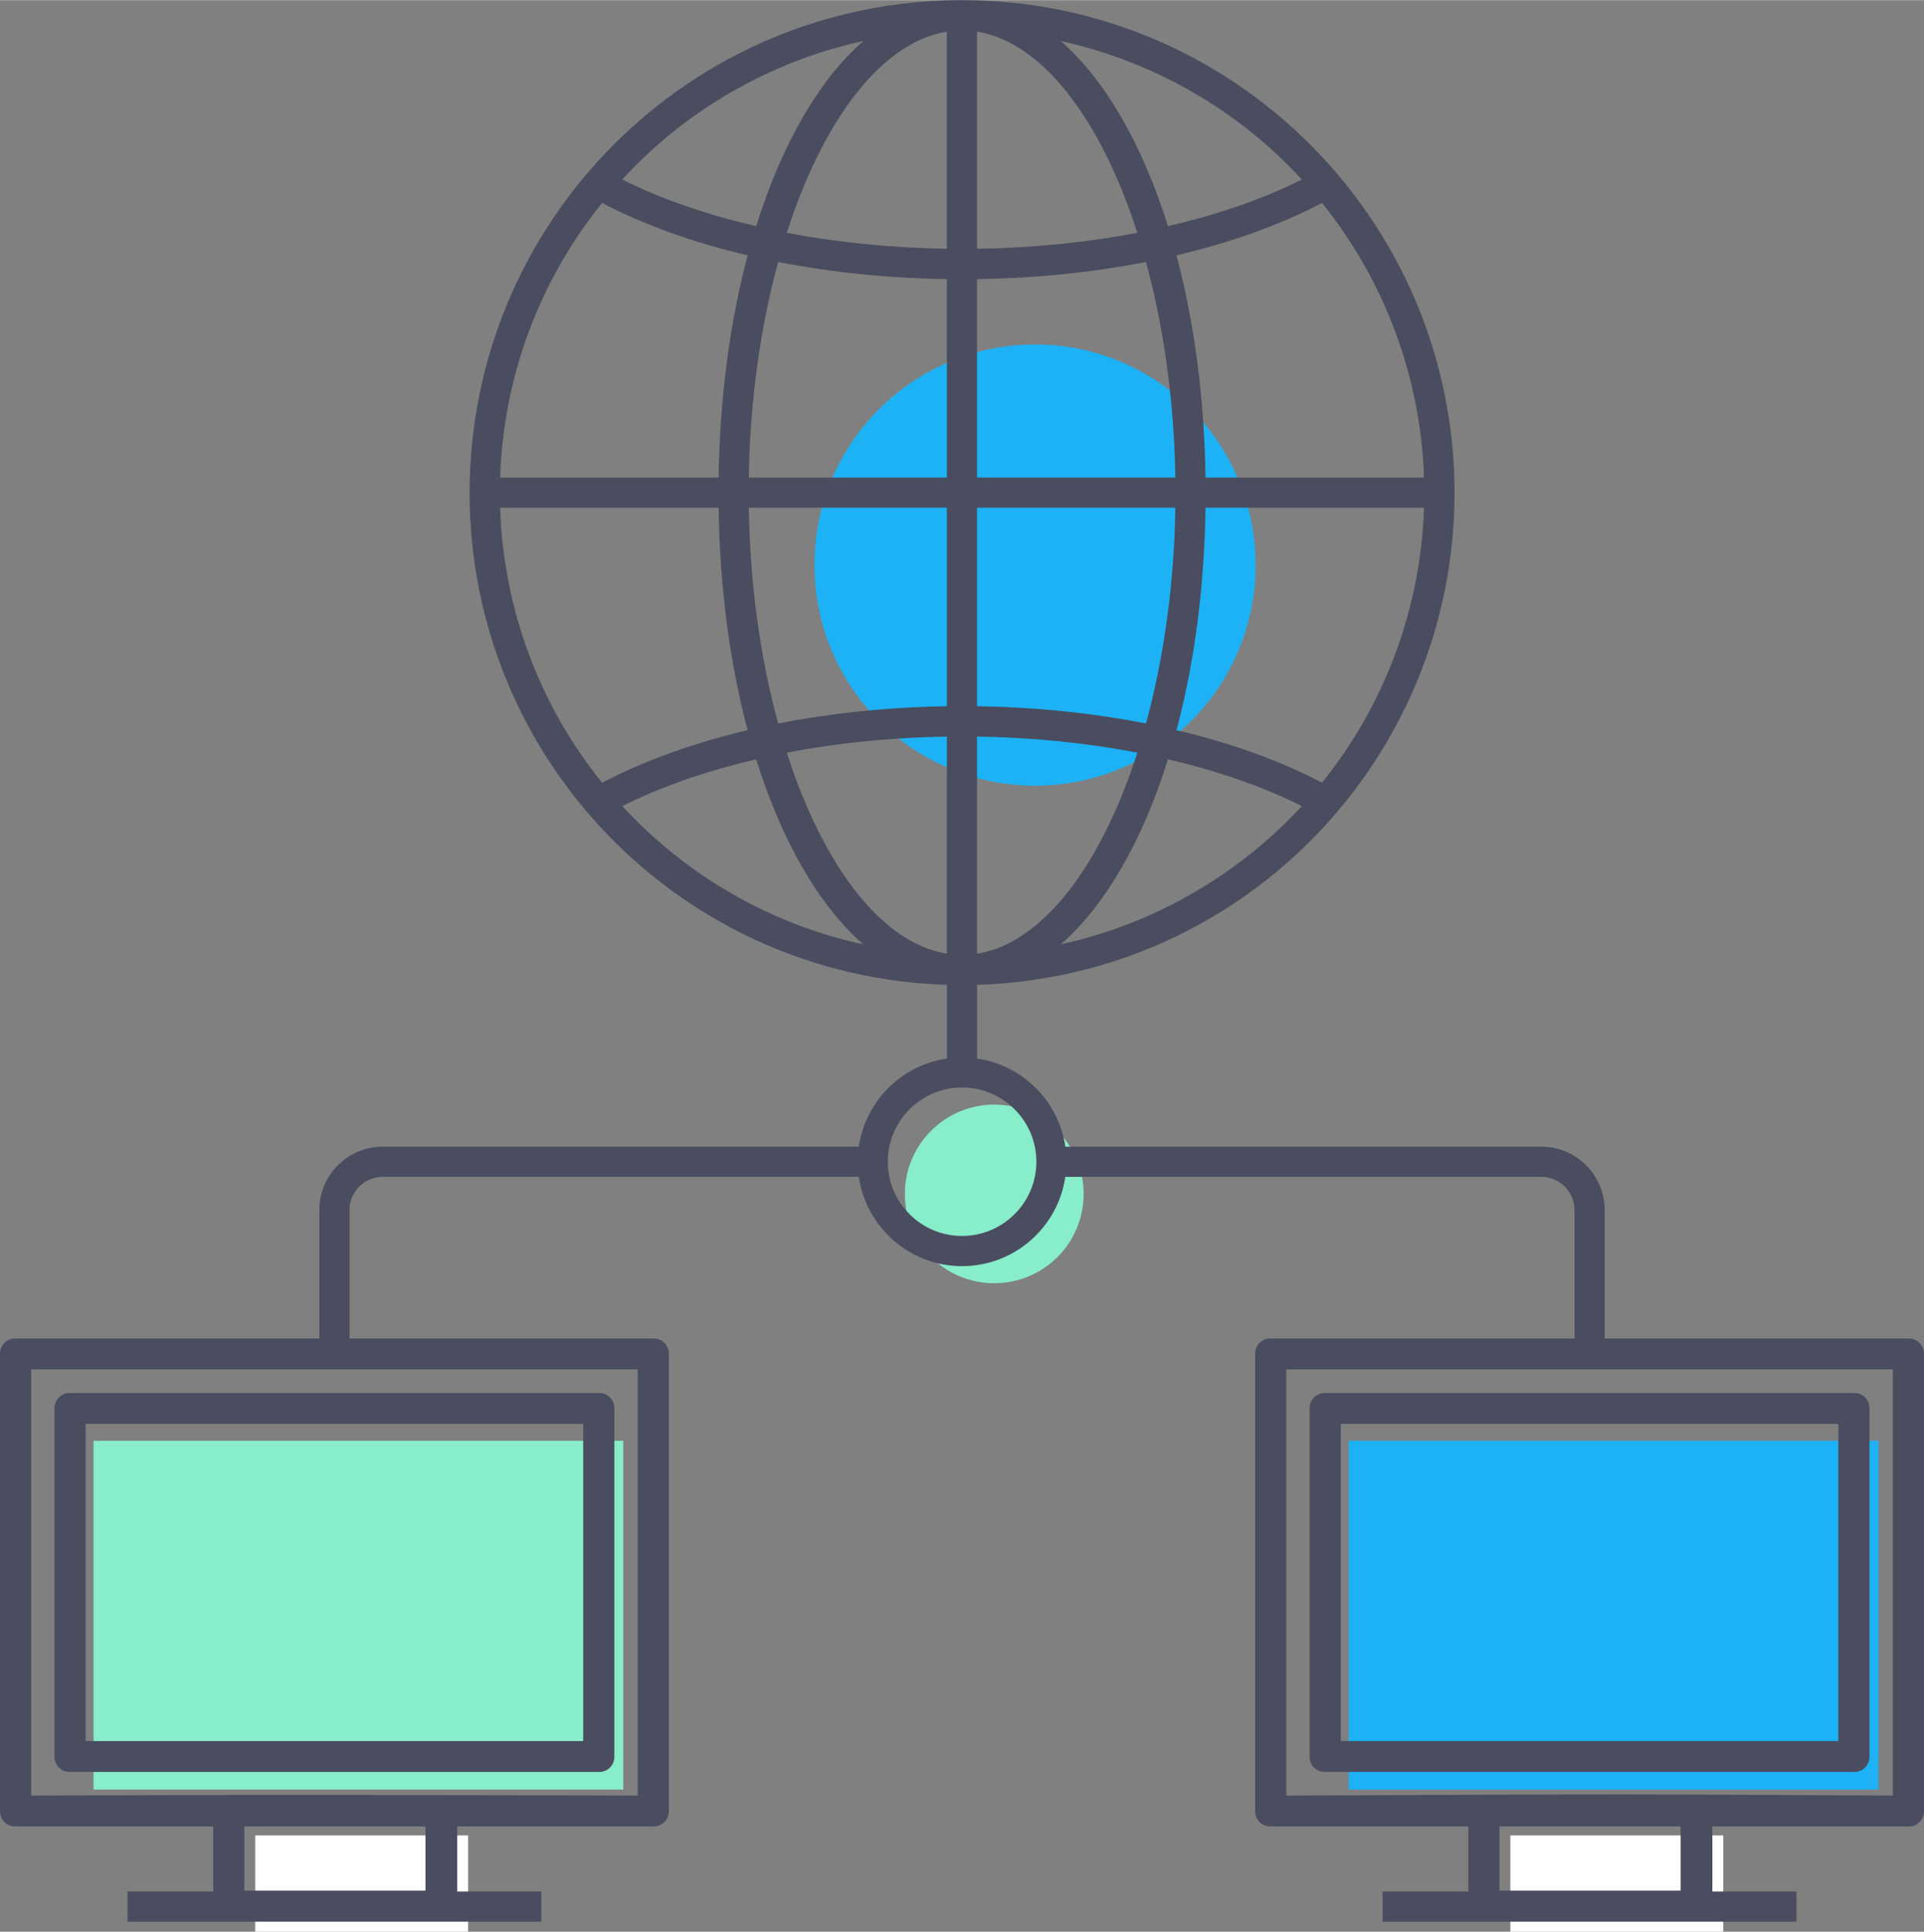
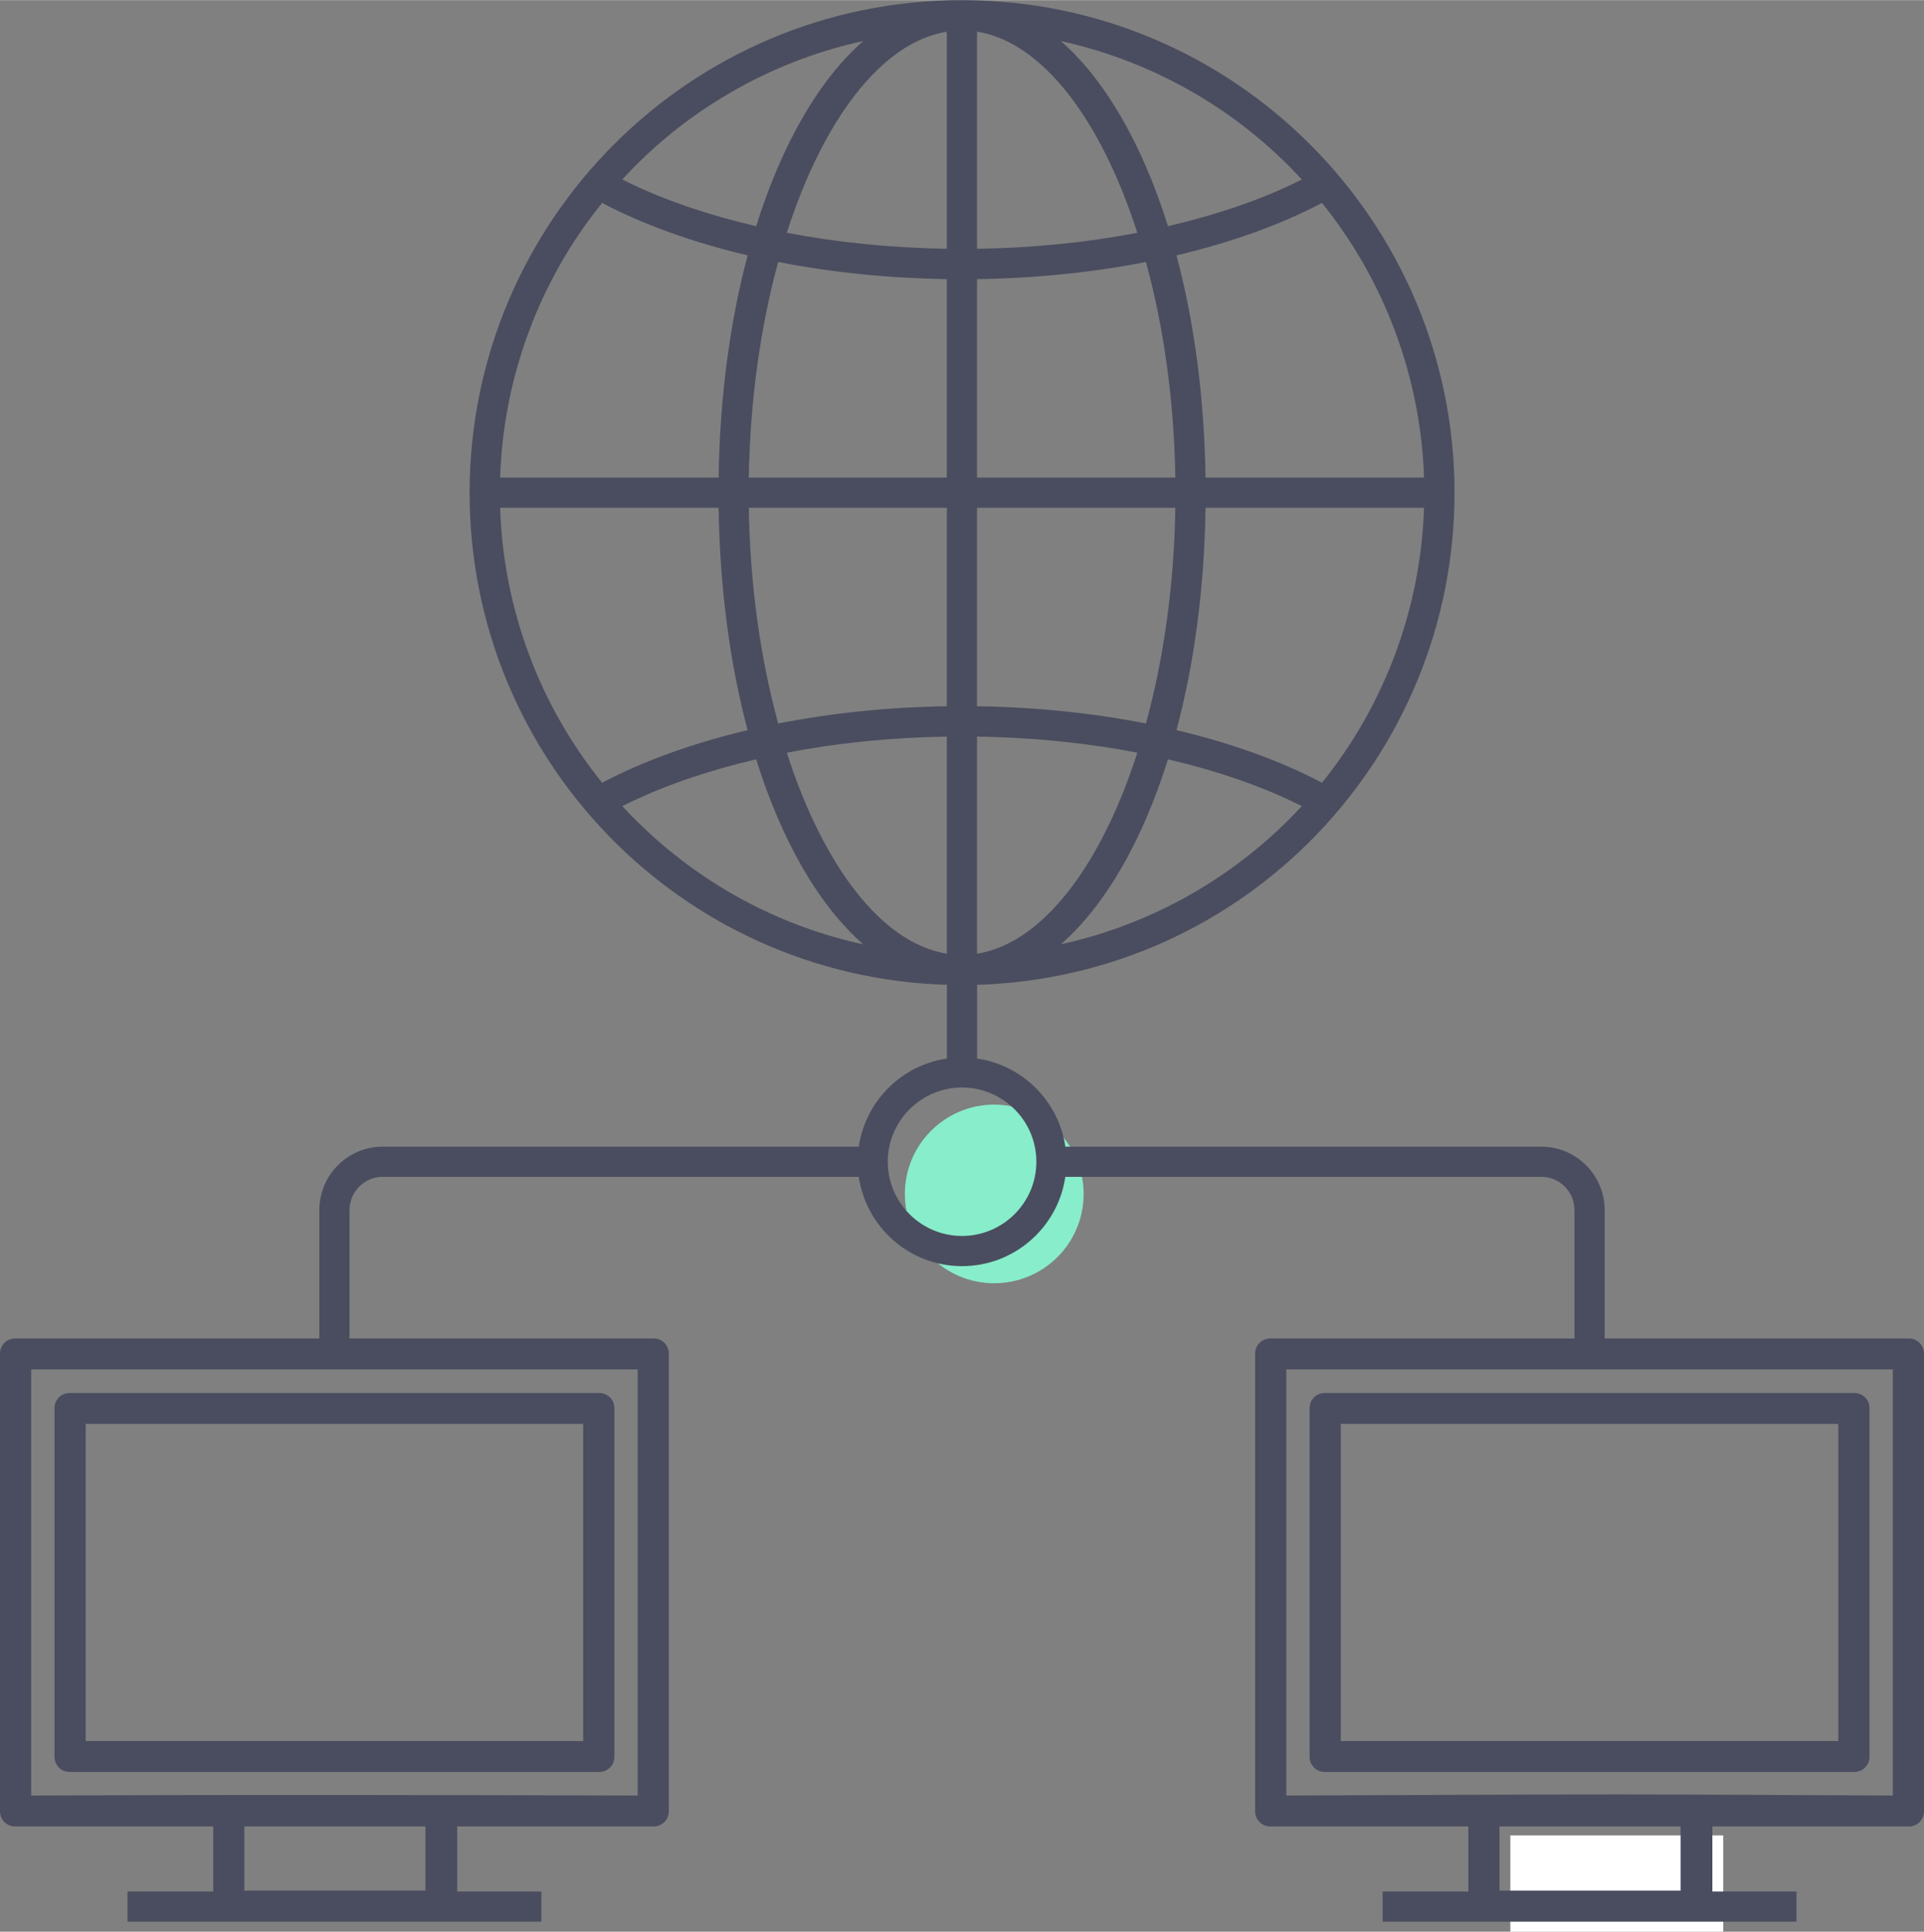
<svg xmlns="http://www.w3.org/2000/svg" xml:space="preserve" width="2.551in" height="2.561in" version="1.1" style="shape-rendering:geometricPrecision; text-rendering:geometricPrecision; image-rendering:optimizeQuality; fill-rule:evenodd; clip-rule:evenodd" viewBox="0 0 2164.49 2172.64">
  <rect x="0" y="0" width="2164.49" height="2172.64" fill="#808080" stroke="none" />
  <defs>
    <style type="text/css">
   
    .fil1 {fill:#1DB2F5;fill-rule:nonzero}
    .fil3 {fill:#4A4D5F;fill-rule:nonzero}
    .fil0 {fill:#88EDCA;fill-rule:nonzero}
    .fil2 {fill:white;fill-rule:nonzero}
   
  </style>
  </defs>
  <g id="Layer_x0020_1">
    <g id="_2345697647408">
      <g>
        <g>
          <g>
            <path class="fil0" d="M1219.09 1342.78c0,55.57 -45.08,100.47 -100.65,100.47 -55.39,0 -100.47,-44.9 -100.47,-100.47 0,-55.4 45.08,-100.47 100.47,-100.47 55.58,0 100.65,45.07 100.65,100.47z" />
          </g>
          <g>
-             <path class="fil1" d="M1412.55 635.45c0,137.13 -111.01,248.14 -248.14,248.14 -136.94,0 -248.14,-111.01 -248.14,-248.14 0,-137.12 111.2,-248.14 248.14,-248.14 137.13,0 248.14,111.01 248.14,248.14z" />
+             </g>
+           <g>
+             <g>
+               </g>
+             <g>
+               </g>
          </g>
          <g>
            <g>
-               <polygon class="fil0" points="105.25,2012.77 105.25,1620.43 701.18,1620.43 701.18,2012.77 " />
-             </g>
-             <g>
-               <polygon class="fil2" points="526.63,2064.38 526.63,2172.64 287.11,2172.64 287.11,2064.38 " />
-             </g>
-           </g>
-           <g>
-             <g>
-               <polygon class="fil1" points="1517.25,2012.77 1517.25,1620.43 2113.19,1620.43 2113.19,2012.77 " />
-             </g>
+               </g>
            <g>
              <polygon class="fil2" points="1938.64,2064.38 1938.64,2172.64 1699.13,2172.64 1699.13,2064.38 " />
            </g>
          </g>
        </g>
        <path class="fil3" d="M78.27 1992.97l595.94 0c9.37,0 16.97,-7.59 16.97,-16.97l0 -392.35c0,-9.38 -7.6,-16.97 -16.97,-16.97l-595.94 0c-9.38,0 -16.97,7.59 -16.97,16.97l0 392.35c0,9.38 7.6,16.97 16.97,16.97zm577.82 -391.52l0 0 0 356.76 -559.71 0 0 -356.76 559.71 0z" />
        <path class="fil3" d="M2164.49 2037.29l0 -514.94c0,-9.38 -7.6,-16.97 -16.97,-16.97l-342.29 0 0 -144.49c0,-39.3 -31.98,-71.28 -71.29,-71.28l-535.45 0c-7.47,-51.18 -48.03,-91.65 -99.28,-99.1l0 -82.92c302.75,-9.26 537.13,-257.34 537.13,-553.4 0,-304.35 -246.75,-554.08 -553.99,-554.17 -0.04,0 -0.07,-0.01 -0.1,-0.01l-0.03 0 -0.05 0c-306.86,0 -553.86,249.44 -553.86,554.18 0,298.59 236.89,544.32 536.96,553.4l0 82.92c-51.17,7.46 -91.65,47.93 -99.11,99.1l-535.61 0c-39.31,0 -71.29,31.98 -71.29,71.28l0 144.49 -342.29 0c-9.38,0 -16.97,7.59 -16.97,16.97l0 514.94c0,9.38 7.6,16.97 16.97,16.97l222.92 0 0 73.15 -96.44 0 0 33.95c202.02,0 261.99,0 465.56,0l0 -33.95 -94.63 0 0 -73.15 221.12 0c9.37,0 16.97,-7.59 16.97,-16.97l0 -514.94c0,-9.38 -7.6,-16.97 -16.97,-16.97l-342.29 0 0 -144.49c0,-20.59 16.75,-37.33 37.34,-37.33l535.61 0c8.27,56.72 57.1,100.46 116.08,100.46 59.06,0 107.97,-43.75 116.25,-100.46l535.45 0c20.59,0 37.34,16.74 37.34,37.33l0 144.49 -342.3 0c-9.38,0 -16.97,7.59 -16.97,16.97l0 514.94c0,9.38 7.6,16.97 16.97,16.97l222.92 0 0 73.15 -96.43 0 0 33.95c202.02,0 261.99,0 465.56,0l0 -33.95 -94.63 0 0 -73.15 221.12 0c9.38,0 16.97,-7.59 16.97,-16.97zm-1889.62 89.16l0 0 0 -72.19 203.77 0 0 72.19 -203.77 0zm442.52 -106.95l0 0c-508.18,-1.47 -607.69,-0.01 -682.3,0l0 -479.36 682.3 0 0 479.36zm-17.24 -1112.91l0 0c43.5,-22.01 94.74,-39.56 150.53,-52.65 28.75,91.8 70.52,164.46 120.52,208.15 -104.78,-22.85 -198.85,-77.21 -271.05,-155.5zm271.09 -860.66l0 0c-50.01,43.72 -91.8,116.44 -120.55,208.31 -55.87,-13.05 -107.14,-30.55 -150.57,-52.5 68.36,-75.05 163.44,-132.39 271.12,-155.81zm493.29 155.83l0 0c-43.45,21.95 -94.71,39.45 -150.56,52.5 -28.75,-91.81 -70.53,-164.51 -120.53,-208.24 106.32,23.31 200.96,79.24 271.09,155.74zm22.73 678.49l0 0c-47.06,-24.76 -102.67,-44.7 -163.71,-59.14 19.79,-74.18 31.37,-159.09 32.66,-250.13l245.82 0c-3.66,112.74 -44.01,221.47 -114.77,309.27zm-293.79 181.75l0 0c49.99,-43.7 91.76,-116.34 120.5,-208.08 55.78,13.09 107.02,30.64 150.53,52.65 -72.19,78.25 -167.29,132.79 -271.03,155.42zm-94.33 -233.64l0 0c62.63,0.94 123.53,7.12 180.35,18.09 -40.73,126.76 -106.54,214.4 -180.35,226.14l0 -244.23zm0 -34.14l0 0 0 -223.24 223.12 0c-1.36,87.53 -13.28,170.36 -33.05,242.65 -59.91,-11.79 -124.17,-18.43 -190.07,-19.4zm0 -257.19l0 0 0 -223.23c65.94,-0.96 130.2,-7.56 190.06,-19.28 19.75,72.24 31.67,155.04 33.06,242.5l-223.11 0zm0 -257.36l0 0 0 -244.23c73.81,11.74 139.61,99.44 180.34,226.25 -56.78,10.91 -117.66,17.04 -180.34,17.98zm-33.95 -0.02l0 0c-62.58,-0.97 -123.36,-7.09 -180.03,-17.98 40.67,-126.7 106.35,-214.35 180.03,-226.2l0 244.18zm0 34.15l0 0 0 223.23 -222.78 0c1.39,-87.49 13.29,-170.28 33.03,-242.53 59.75,11.7 123.9,18.3 189.74,19.3zm0 257.18l0 0 0 223.26c-65.8,1 -129.95,7.63 -189.75,19.41 -19.76,-72.3 -31.67,-155.14 -33.03,-242.67l222.78 0zm0 257.4l0 0 0 244.18c-73.68,-11.84 -139.37,-99.45 -180.04,-226.09 56.71,-10.95 117.5,-17.11 180.04,-18.09zm291.01 -291.35l0 0c-1.31,-90.96 -12.89,-175.81 -32.66,-249.96 61.12,-14.4 116.73,-34.28 163.71,-58.97 70.7,87.72 111.04,196.31 114.77,308.92l-245.82 0zm-678.82 -308.94l0 0c46.98,24.68 102.58,44.56 163.72,58.97 -19.76,74.14 -31.33,159 -32.64,249.97l-245.83 0c3.71,-112.92 44.03,-221.49 114.75,-308.94zm131.08 342.89l0 0c1.28,91.04 12.86,175.96 32.64,250.15 -61.06,14.45 -116.66,34.39 -163.71,59.14 -70.78,-87.5 -111.12,-196.22 -114.77,-309.28l245.84 0zm273.78 819.08l0 0c-46.04,0 -83.5,-37.46 -83.5,-83.49 0,-46.03 37.46,-83.49 83.5,-83.49 46.14,0 83.67,37.46 83.67,83.49 0,46.03 -37.54,83.49 -83.67,83.49zm604.64 664.2l0 0 203.77 0 0 72.19 -203.77 0 0 -72.19zm-239.78 -34.76l0 0 0 -479.36 682.3 0 0 479.36c-329.11,-1.58 -267.9,-1.74 -682.3,0z" />
        <path class="fil3" d="M2086.21 1566.67l-595.93 0c-9.37,0 -16.97,7.59 -16.97,16.97l0 392.35c0,9.38 7.6,16.97 16.97,16.97l595.93 0c9.38,0 16.97,-7.59 16.97,-16.97l0 -392.35c0,-9.38 -7.6,-16.97 -16.97,-16.97zm-577.81 391.54l0 0 0 -356.76 559.69 0 0 356.76 -559.69 0z" />
      </g>
    </g>
  </g>
</svg>